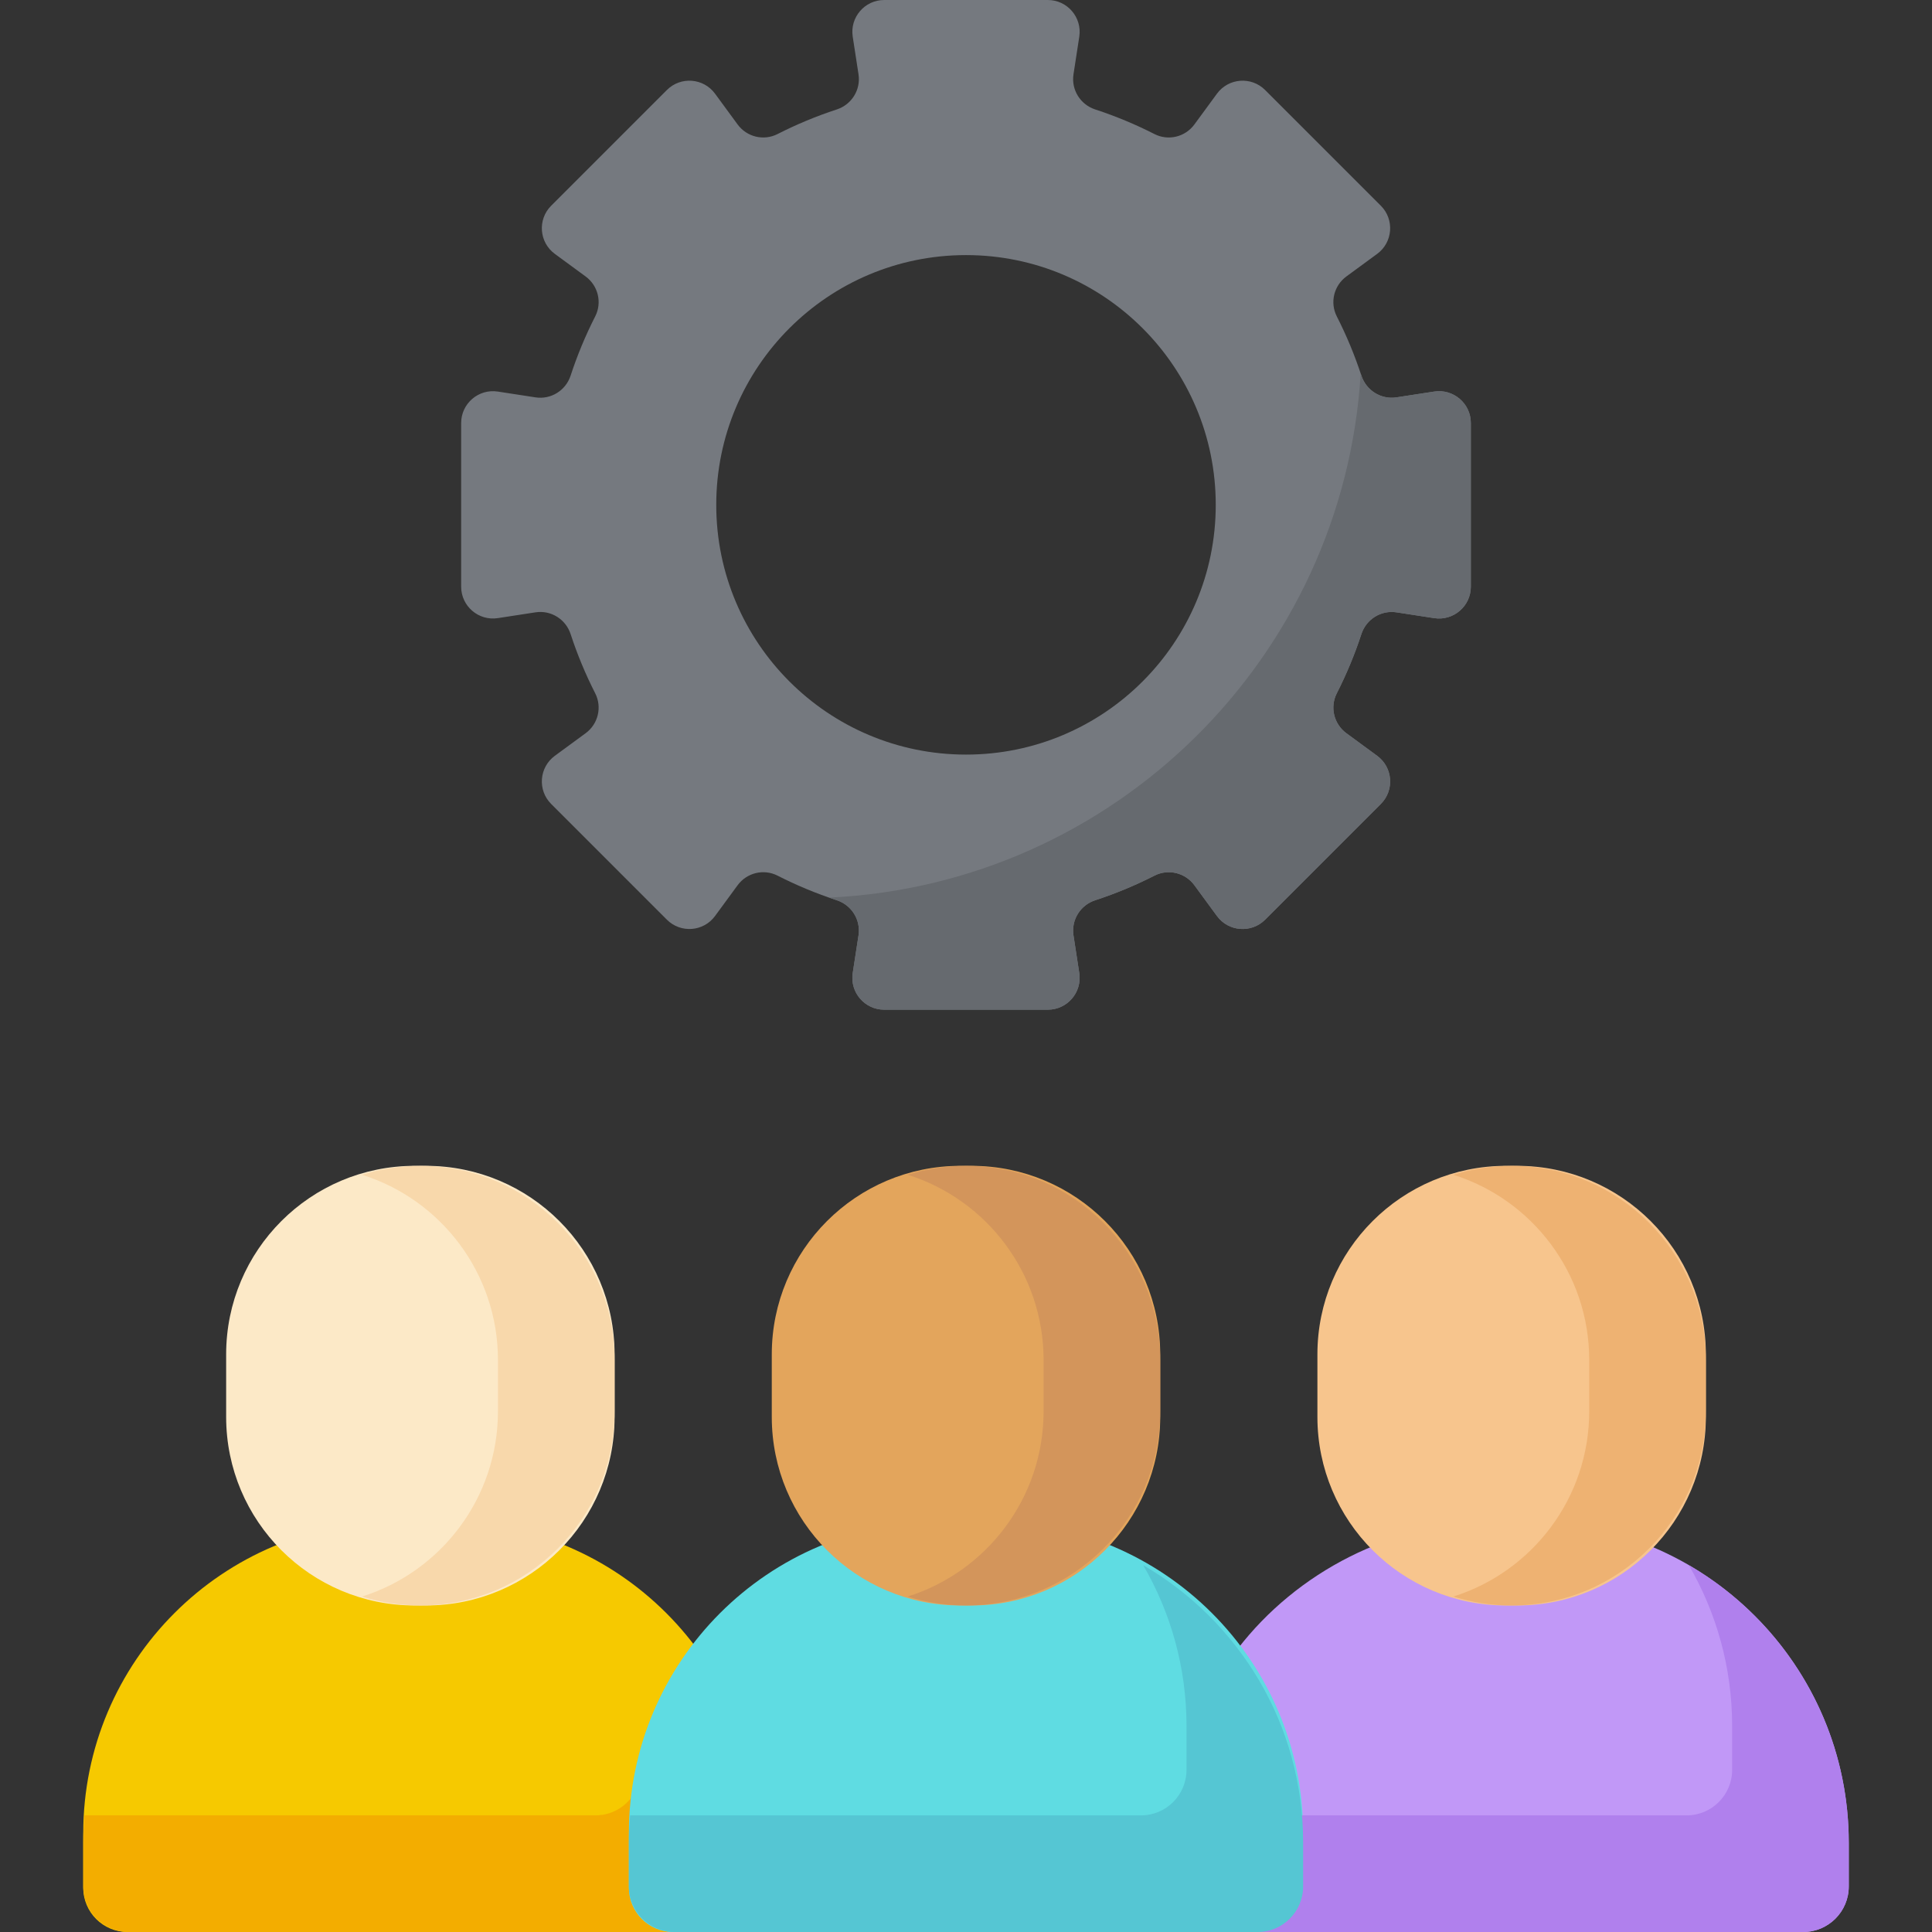
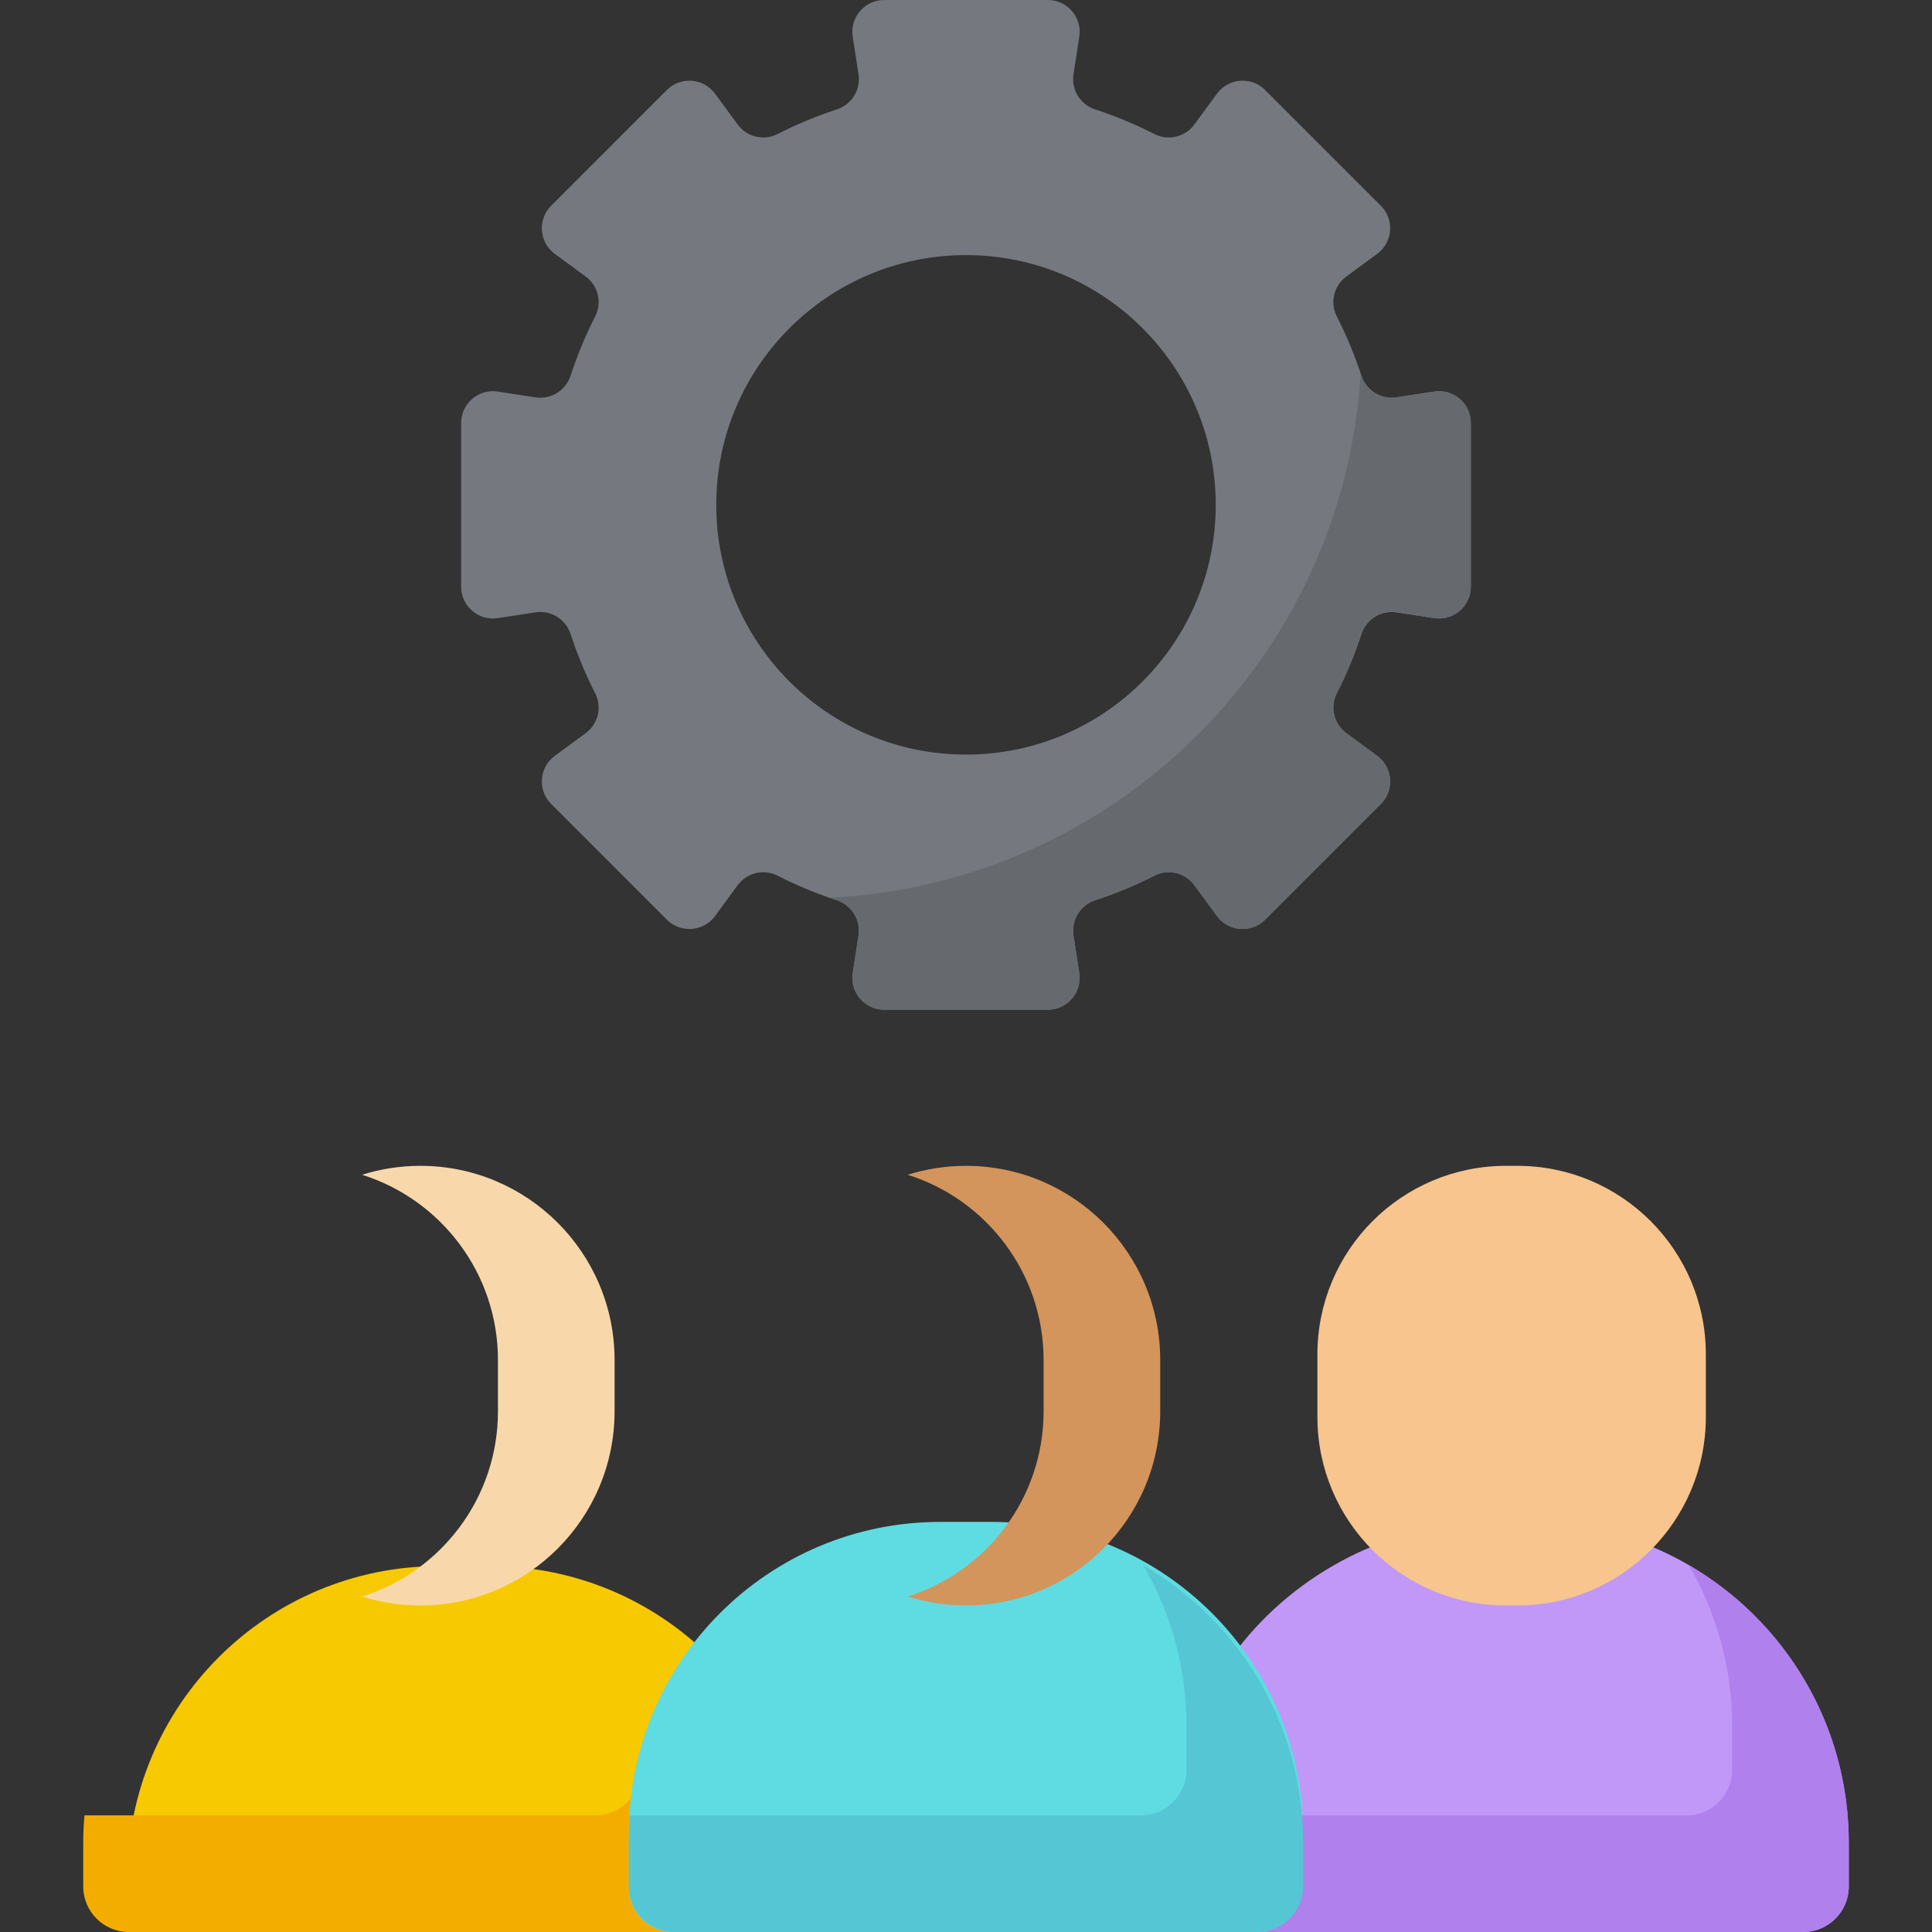
<svg xmlns="http://www.w3.org/2000/svg" id="Layer_1" enable-background="new 0 0 512 512" viewBox="0 0 512 512">
  <rect x="0" y="0" width="512" height="512" fill="#333333" stroke="none" />
  <g>
    <g>
      <path d="m380.073 103.768-9.982 1.535c-4.098.63-8.019-1.821-9.307-5.762-1.775-5.431-3.961-10.675-6.52-15.697-1.868-3.666-.776-8.146 2.542-10.58l8.155-5.981c4.168-3.057 4.631-9.11.976-12.765l-30.667-30.666c-3.655-3.655-9.708-3.192-12.764.976l-5.981 8.155c-2.434 3.318-6.913 4.41-10.58 2.542-5.023-2.559-10.267-4.745-15.697-6.52-3.941-1.288-6.392-5.209-5.762-9.307l1.535-9.982c.785-5.109-3.168-9.716-8.336-9.716h-43.369c-5.169 0-9.122 4.607-8.336 9.716l1.535 9.982c.63 4.098-1.821 8.019-5.762 9.307-5.43 1.775-10.675 3.961-15.697 6.52-3.666 1.868-8.146.776-10.58-2.542l-5.981-8.155c-3.057-4.168-9.11-4.631-12.764-.976l-30.667 30.667c-3.655 3.655-3.192 9.708.976 12.765l8.155 5.981c3.318 2.434 4.41 6.913 2.542 10.58-2.559 5.023-4.745 10.267-6.52 15.697-1.288 3.941-5.209 6.392-9.307 5.762l-9.982-1.535c-5.109-.786-9.716 3.167-9.716 8.336v43.369c0 5.169 4.607 9.122 9.716 8.336l9.982-1.535c4.098-.63 8.019 1.821 9.307 5.762 1.775 5.431 3.961 10.675 6.52 15.697 1.868 3.666.776 8.146-2.542 10.58l-8.155 5.981c-4.168 3.057-4.631 9.11-.976 12.765l30.667 30.667c3.655 3.655 9.708 3.192 12.764-.976l5.981-8.155c2.434-3.318 6.913-4.41 10.58-2.542 5.023 2.559 10.267 4.745 15.697 6.52 3.941 1.288 6.392 5.209 5.762 9.307l-1.535 9.982c-.786 5.109 3.167 9.716 8.336 9.716h43.369c5.169 0 9.122-4.607 8.336-9.716l-1.535-9.982c-.63-4.098 1.821-8.019 5.762-9.307 5.431-1.775 10.675-3.961 15.697-6.52 3.666-1.868 8.146-.776 10.58 2.542l5.981 8.155c3.057 4.168 9.11 4.631 12.764.976l30.667-30.667c3.655-3.655 3.192-9.708-.976-12.764l-8.155-5.981c-3.318-2.434-4.41-6.913-2.542-10.58 2.559-5.023 4.745-10.267 6.52-15.697 1.288-3.941 5.209-6.392 9.307-5.762l9.982 1.535c5.109.786 9.716-3.167 9.716-8.336v-43.369c0-5.171-4.607-9.123-9.716-8.338zm-124.073 96.207c-36.554 0-66.186-29.633-66.186-66.186 0-36.554 29.633-66.186 66.186-66.186s66.186 29.633 66.186 66.186c.001 36.553-29.632 66.186-66.186 66.186z" fill="#75797f" />
    </g>
    <g>
      <path d="m380.073 103.768-9.982 1.535c-4.098.63-8.019-1.821-9.307-5.762-.06-.183-.129-.361-.189-.543-4.566 75.262-65.31 135.352-140.849 138.875.669.233 1.332.479 2.007.7 3.941 1.288 6.392 5.209 5.762 9.307l-1.535 9.982c-.786 5.109 3.167 9.716 8.336 9.716h43.369c5.169 0 9.121-4.607 8.336-9.716l-1.535-9.982c-.63-4.098 1.821-8.019 5.762-9.307 5.431-1.775 10.675-3.961 15.697-6.52 3.666-1.868 8.146-.776 10.58 2.542l5.981 8.155c3.057 4.168 9.11 4.631 12.764.976l30.667-30.667c3.655-3.655 3.192-9.708-.976-12.764l-8.155-5.981c-3.318-2.434-4.41-6.913-2.542-10.58 2.559-5.023 4.745-10.267 6.52-15.697 1.288-3.941 5.209-6.392 9.307-5.762l9.982 1.535c5.109.786 9.716-3.167 9.716-8.336v-43.369c0-5.17-4.607-9.122-9.716-8.337z" fill="#666a6f" />
    </g>
    <g>
-       <path d="m189.03 512h-155.255c-6.471 0-11.716-5.246-11.716-11.716v-14.448c0-45.572 36.943-82.515 82.515-82.515h13.658c45.572 0 82.515 36.943 82.515 82.515v14.448c-.001 6.47-5.247 11.716-11.717 11.716z" fill="#f6c900" />
+       <path d="m189.03 512h-155.255v-14.448c0-45.572 36.943-82.515 82.515-82.515h13.658c45.572 0 82.515 36.943 82.515 82.515v14.448c-.001 6.47-5.247 11.716-11.717 11.716z" fill="#f6c900" />
    </g>
    <g>
      <path d="m169.04 473.319c-1.732 4.543-6.118 7.776-11.269 7.776h-135.385c-.201 2.386-.328 4.793-.328 7.231v11.604c0 6.666 5.404 12.07 12.07 12.07h154.548c6.666 0 12.07-5.404 12.07-12.07v-11.604c0-5.122-.461-10.135-1.33-15.007z" fill="#f3ad00" />
    </g>
    <g>
-       <path d="m112.91 425.466h-3.016c-27.593 0-49.962-22.369-49.962-49.962v-16.581c0-27.593 22.369-49.962 49.962-49.962h3.016c27.593 0 49.962 22.369 49.962 49.962v16.581c0 27.594-22.369 49.962-49.962 49.962z" fill="#fce9c7" />
-     </g>
+       </g>
    <g>
      <path d="m404.936 403.321h-8.677c-27.44 0-52.679 13.413-68.221 33.592l5.236 75.087h144.598c6.666 0 12.07-5.404 12.07-12.07v-11.604c-.001-46.947-38.059-85.005-85.006-85.005z" fill="#c198f7" />
    </g>
    <g>
      <path d="m399.09 425.466h3.016c27.593 0 49.962-22.369 49.962-49.962v-16.581c0-27.593-22.369-49.962-49.962-49.962h-3.016c-27.593 0-49.962 22.369-49.962 49.962v16.581c0 27.594 22.369 49.962 49.962 49.962z" fill="#f7c58d" />
    </g>
    <g>
      <path d="m333.628 512h-155.255c-6.471 0-11.716-5.246-11.716-11.716v-14.448c0-45.572 36.943-82.515 82.515-82.515h13.658c45.572 0 82.515 36.943 82.515 82.515v14.448c-.001 6.47-5.247 11.716-11.717 11.716z" fill="#5fdce2" />
    </g>
    <g>
-       <path d="m257.508 425.466h-3.016c-27.593 0-49.962-22.369-49.962-49.962v-16.581c0-27.593 22.369-49.962 49.962-49.962h3.016c27.593 0 49.962 22.369 49.962 49.962v16.581c0 27.594-22.369 49.962-49.962 49.962z" fill="#e3a55c" />
-     </g>
+       </g>
    <g>
      <path d="m111.402 308.962c-5.385 0-10.575.83-15.453 2.364 20.875 6.563 36.017 26.065 36.017 49.106v13.565c0 23.042-15.142 42.543-36.017 49.106 4.878 1.534 10.068 2.364 15.453 2.364 28.426 0 51.47-23.044 51.47-51.47v-13.565c0-28.427-23.044-51.47-51.47-51.47z" fill="#f8d8ab" />
    </g>
    <g>
      <path d="m447.564 414.793c7.282 12.534 11.472 27.087 11.472 42.628v11.604c0 6.666-5.404 12.07-12.07 12.07h-115.847l2.155 30.905h144.598c6.666 0 12.07-5.404 12.07-12.07v-11.604c-.001-31.407-17.046-58.816-42.378-73.533z" fill="#b080ed" />
    </g>
    <g>
-       <path d="m400.598 308.962c-5.385 0-10.575.83-15.453 2.364 20.875 6.563 36.017 26.065 36.017 49.106v13.565c0 23.042-15.142 42.543-36.017 49.106 4.878 1.534 10.068 2.364 15.453 2.364 28.426 0 51.47-23.044 51.47-51.47v-13.565c0-28.427-23.044-51.47-51.47-51.47z" fill="#eeb272" />
-     </g>
+       </g>
    <g>
      <path d="m302.966 414.793c7.282 12.534 11.472 27.087 11.472 42.628v11.604c0 6.666-5.404 12.07-12.07 12.07h-135.384c-.201 2.386-.328 4.793-.328 7.231v11.604c0 6.666 5.404 12.07 12.07 12.07h154.548c6.666 0 12.07-5.404 12.07-12.07v-11.604c0-31.407-17.046-58.816-42.378-73.533z" fill="#55c6d3" />
    </g>
    <g>
      <path d="m256 308.962c-5.385 0-10.574.83-15.453 2.364 20.875 6.563 36.017 26.065 36.017 49.106v13.565c0 23.042-15.142 42.543-36.017 49.106 4.878 1.534 10.068 2.364 15.453 2.364 28.426 0 51.47-23.044 51.47-51.47v-13.565c0-28.427-23.044-51.47-51.47-51.47z" fill="#d3955b" />
    </g>
  </g>
  <g />
  <g />
  <g />
  <g />
  <g />
  <g />
  <g />
  <g />
  <g />
  <g />
  <g />
  <g />
  <g />
  <g />
  <g />
</svg>